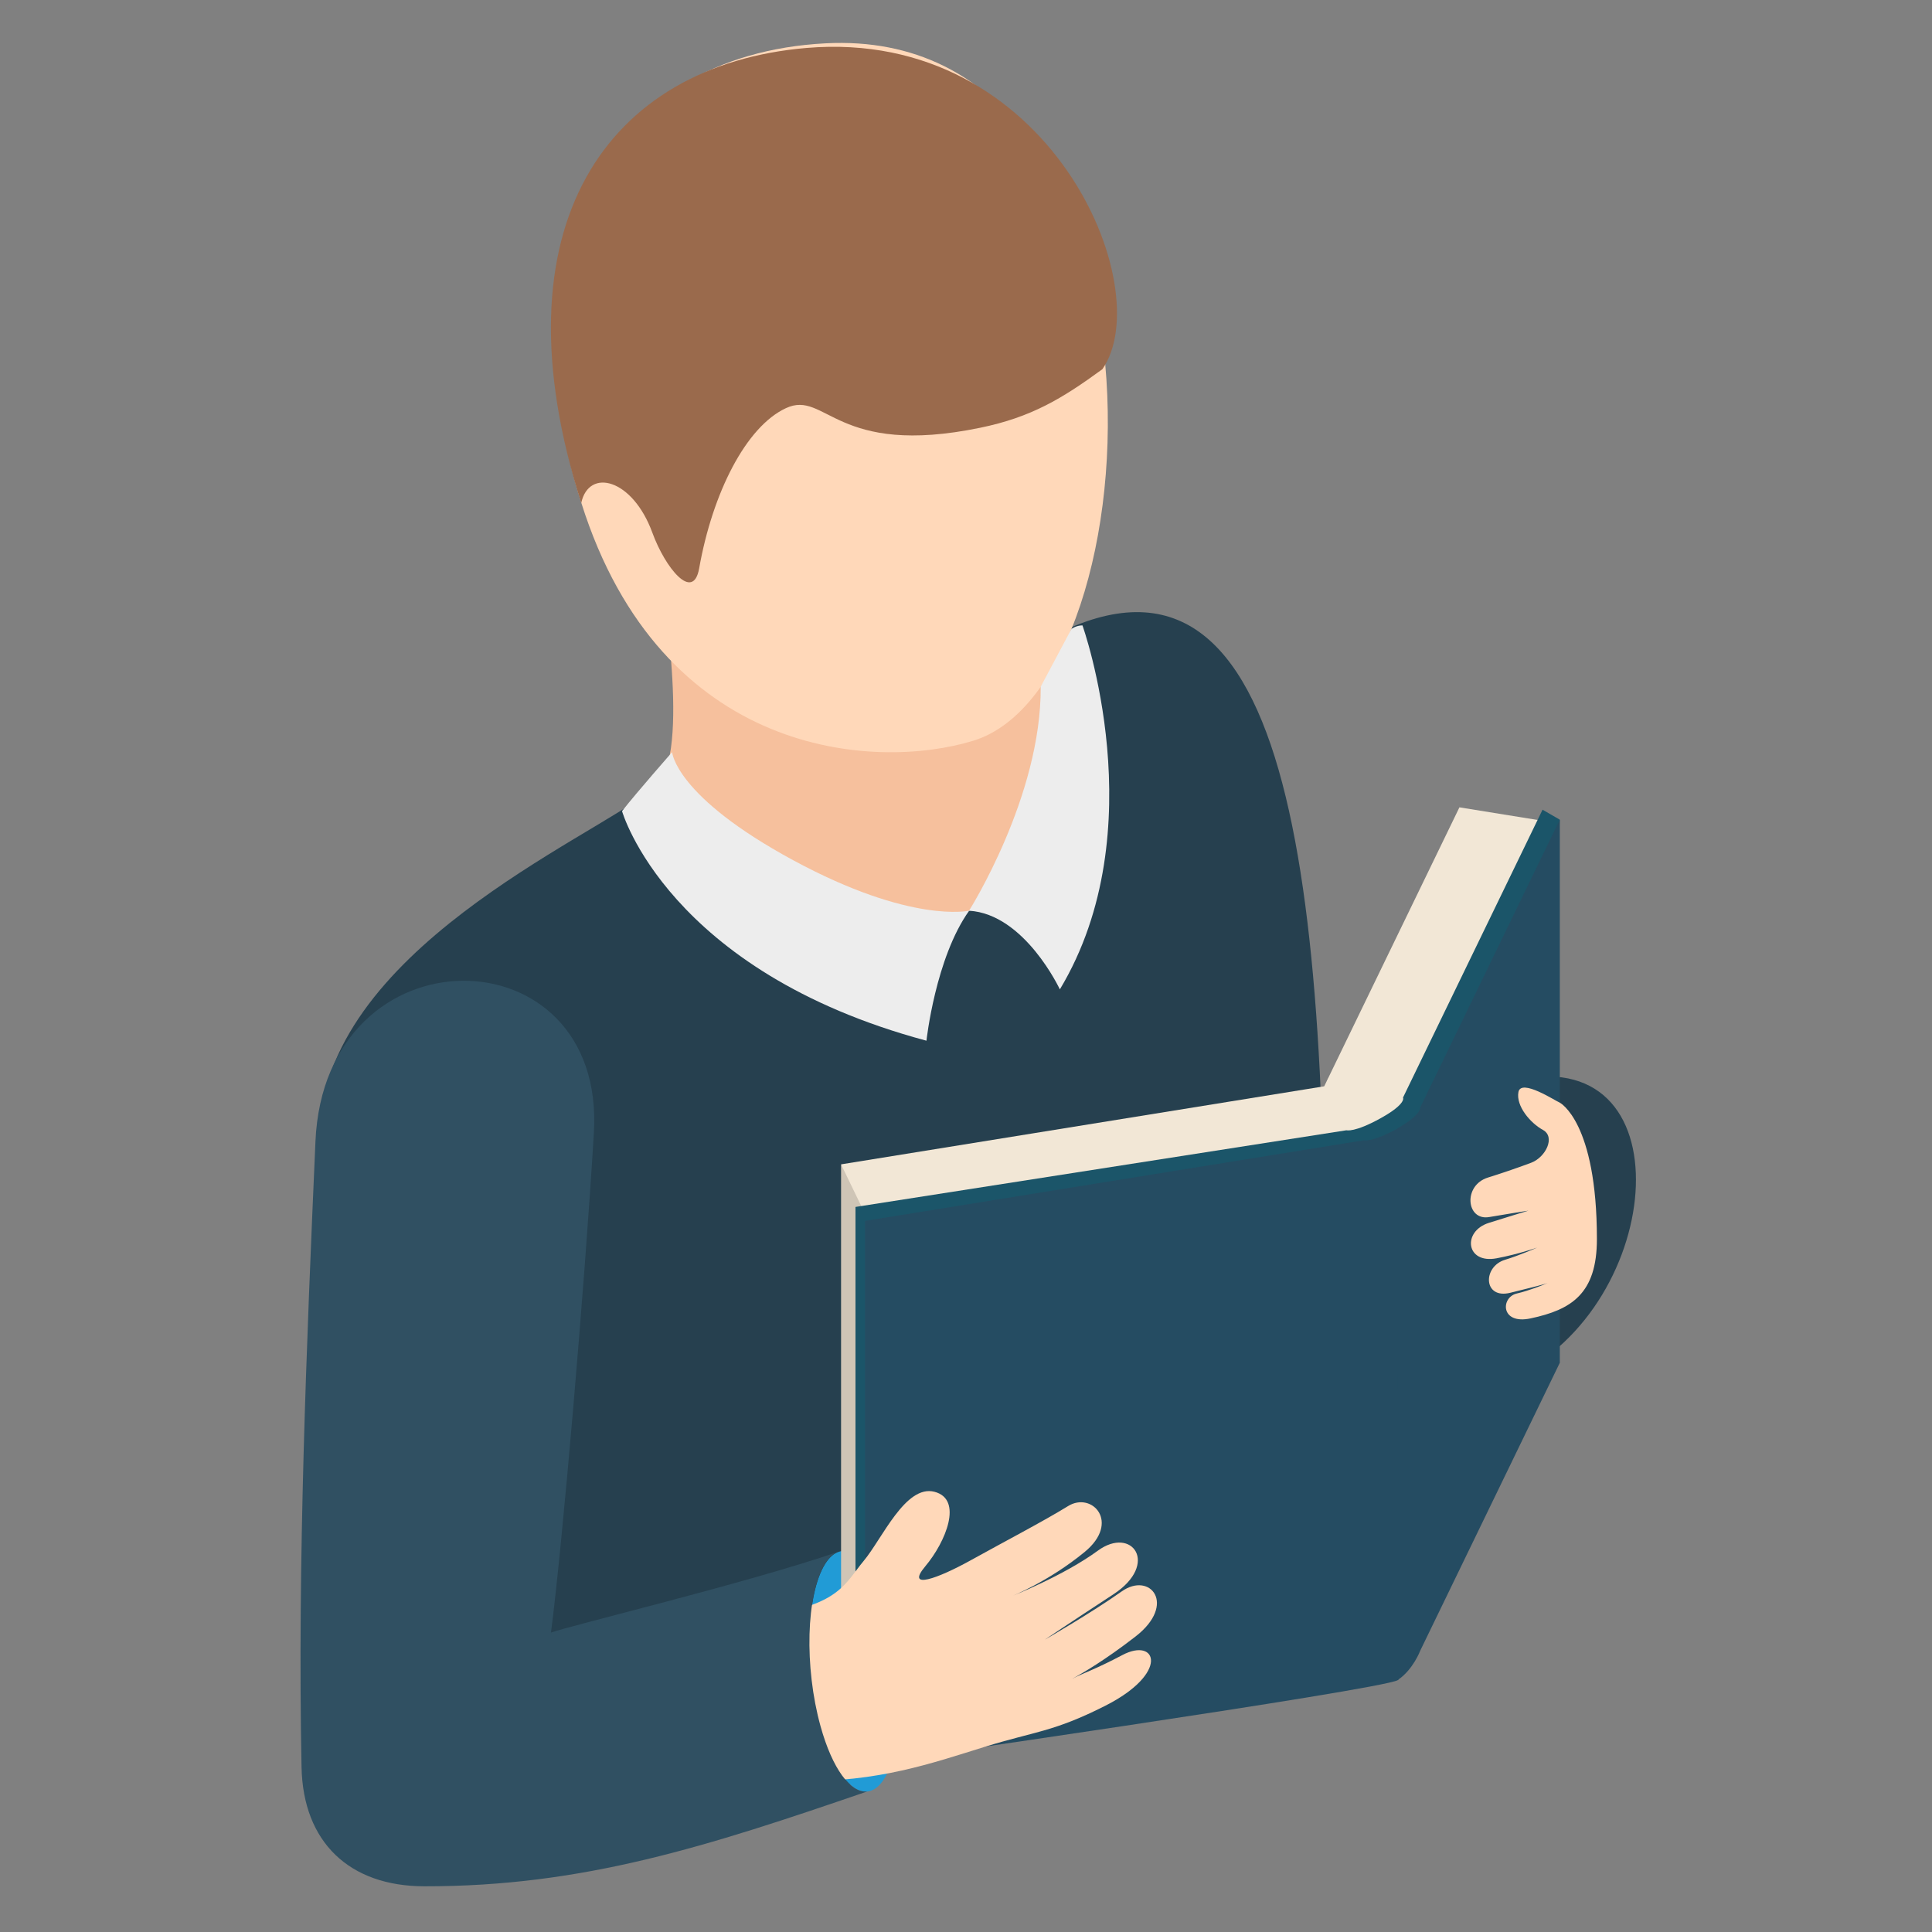
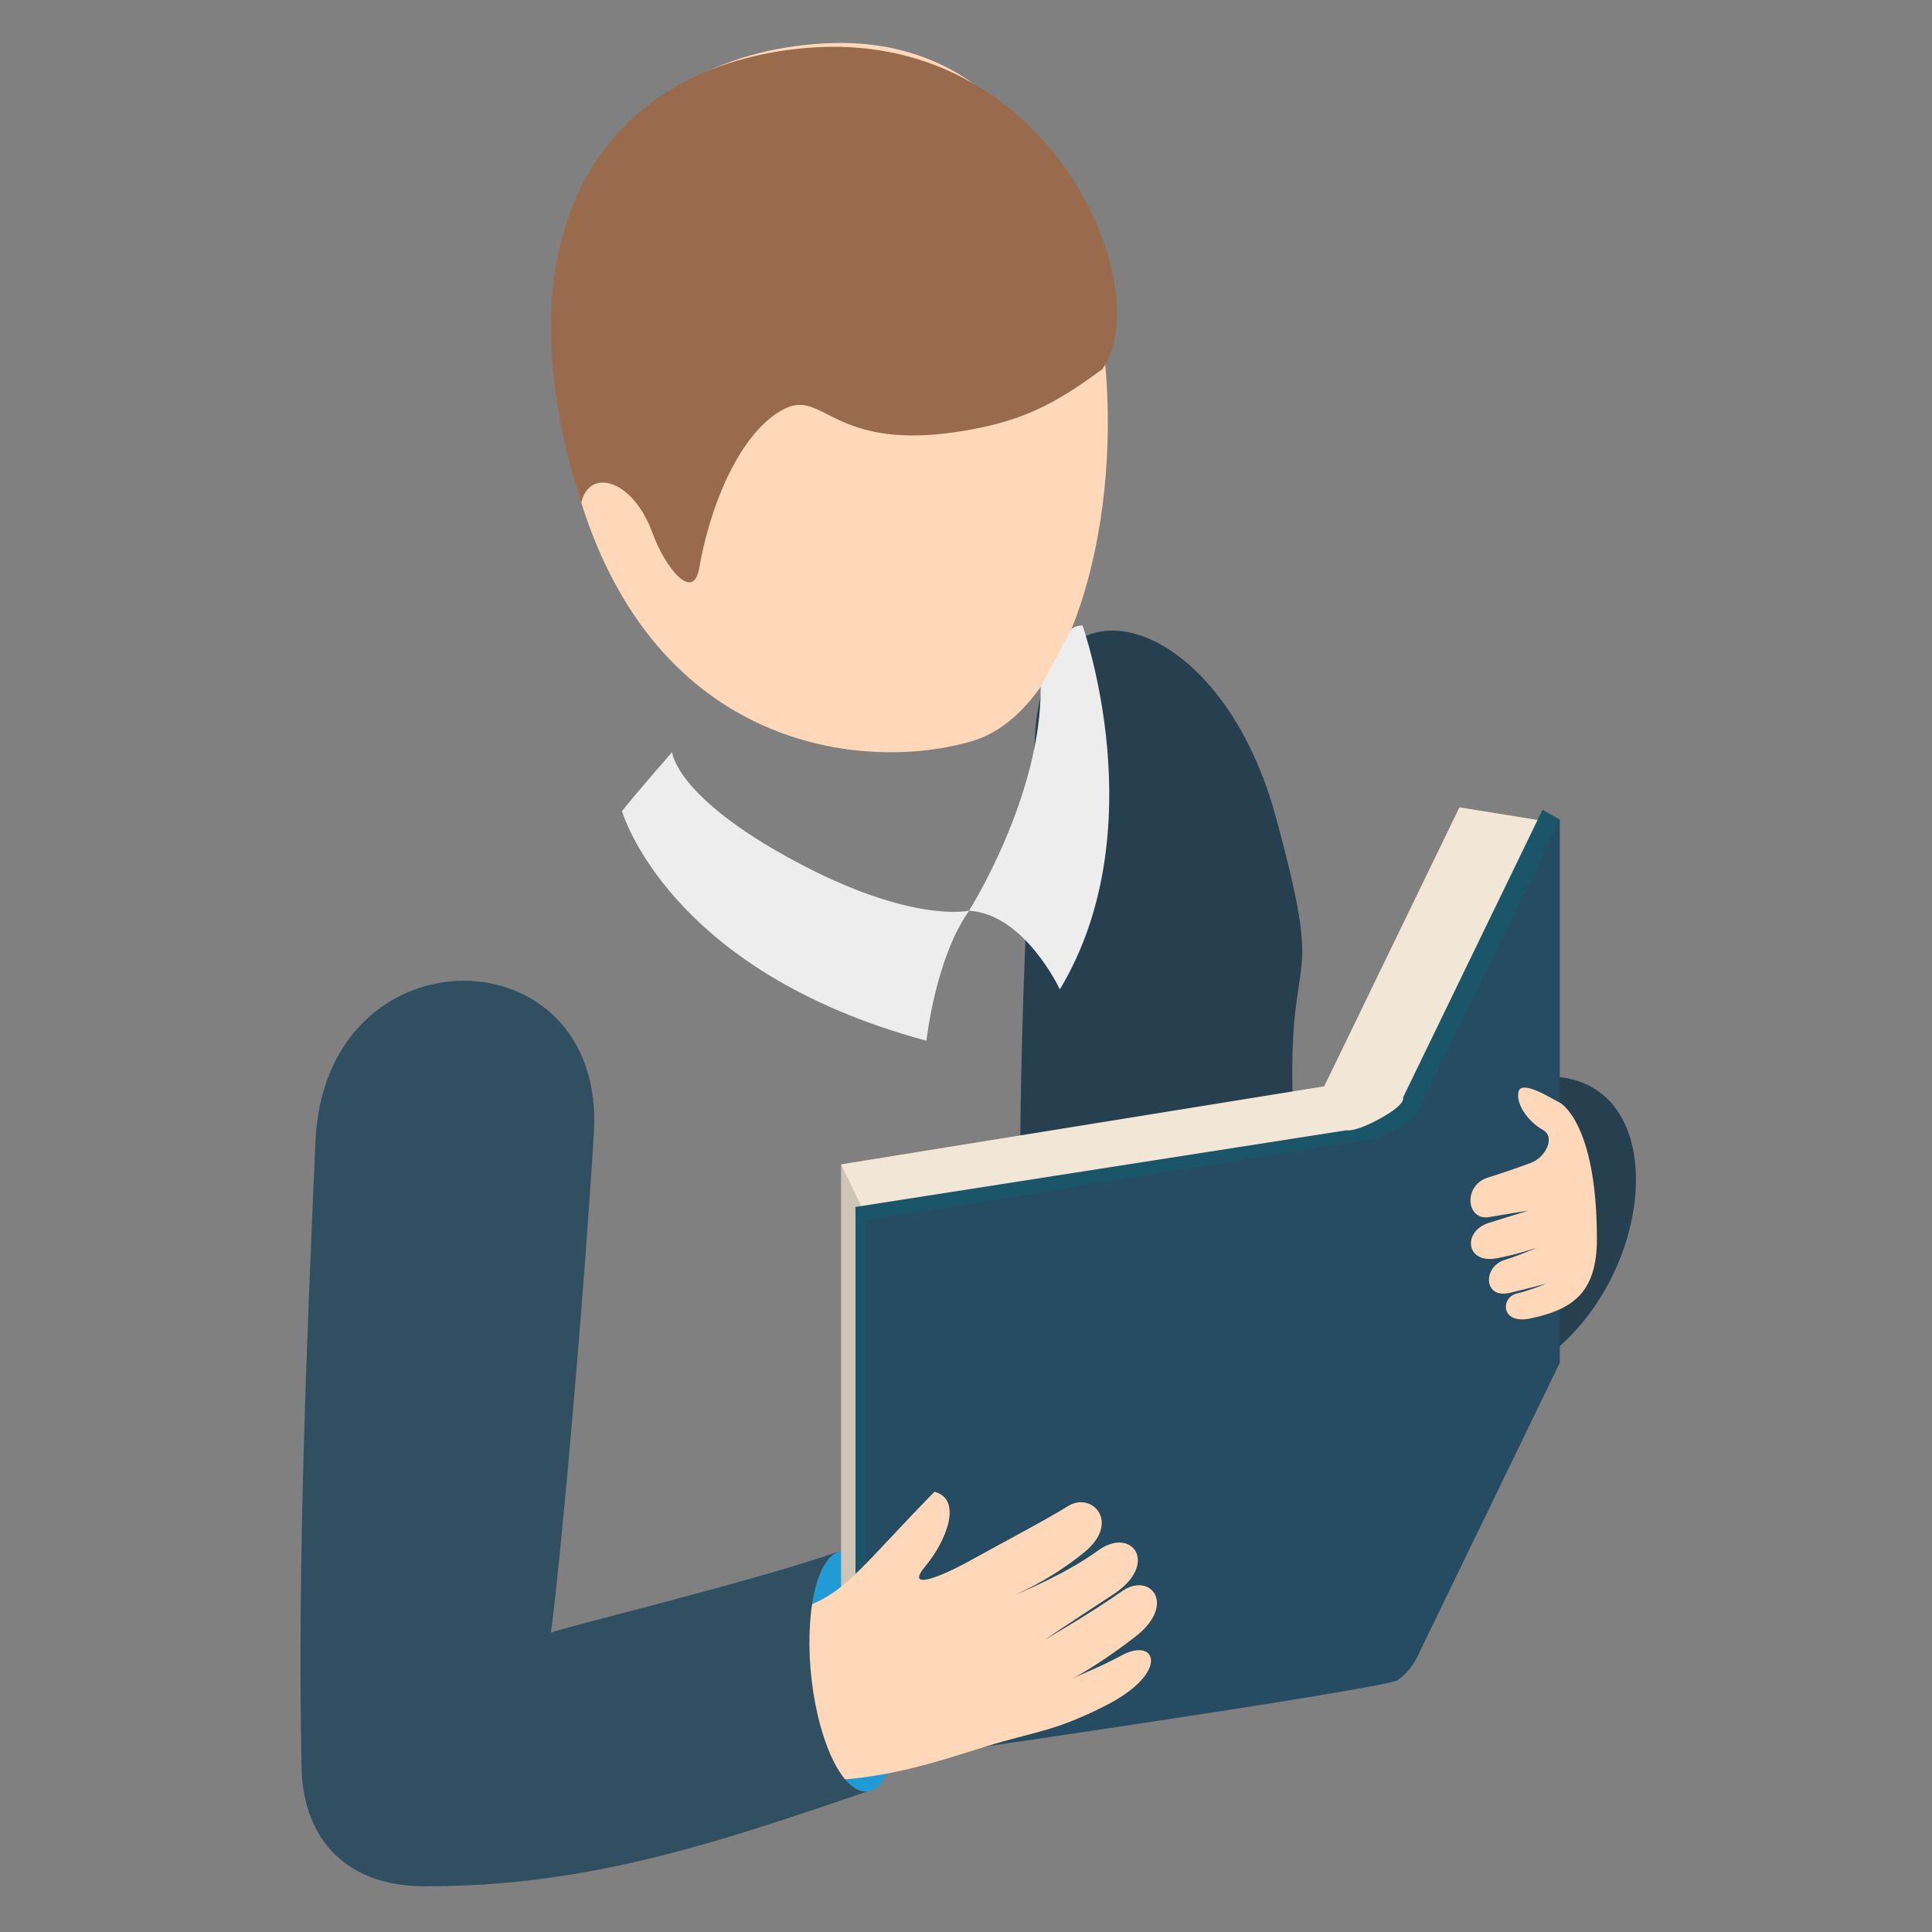
<svg xmlns="http://www.w3.org/2000/svg" width="90" height="90" viewBox="0 0 90 90" fill="none">
  <rect x="0" y="0" width="90" height="90" fill="#808080" stroke="none" />
  <mask id="mask0_5740_116" style="mask-type:alpha" maskUnits="userSpaceOnUse" x="0" y="0" width="90" height="90">
    <rect width="90" height="90" fill="#D9D9D9" />
  </mask>
  <g mask="url(#mask0_5740_116)">
    <path d="M71.126 50.222C66.905 50.87 64.371 50.801 60.209 50.915C60.051 43.684 61.758 46.57 59.415 37.995C56.805 28.444 48.621 26.274 48.211 34.303C47.731 43.719 47.379 51.25 47.567 60.798C47.636 64.308 50.373 67.582 53.846 68.321C61.799 70.015 62.93 66.887 69.754 64.448C77.324 61.743 78.807 49.043 71.126 50.222Z" fill="#26404F" />
-     <path d="M48.025 30.198C48.025 30.198 32.167 34.578 30.701 36.444C29.235 38.309 16.613 43.182 15.024 51.357C15.508 58.449 14.203 77.14 14.203 79.805C14.203 86.09 35.621 89.386 52.968 75.975C59.779 70.71 61.7 66.637 61.721 63.133C61.855 39.925 59.912 22.98 48.025 30.198Z" fill="#26404F" />
-     <path d="M48.035 30.213L48.153 25.156L30.711 26.468C30.711 26.468 32.177 34.594 30.711 36.459C31.821 39.991 37.688 45.093 45.151 42.429C52.613 39.763 48.31 30.114 48.035 30.213Z" fill="#F6C09D" />
    <path d="M38.458 2.018C28.203 2.552 23.348 11.561 27.079 23.421C30.811 35.28 40.737 35.914 45.336 34.507C54.131 31.816 55.226 1.147 38.458 2.018Z" fill="#FFD8B9" />
    <path d="M37.567 2.234C28.305 3.022 22.946 10.495 27.076 23.43C27.435 21.785 29.47 22.295 30.391 24.819C30.984 26.446 32.288 28.065 32.57 26.475C33.192 22.966 34.747 19.879 36.612 19.013C38.478 18.147 38.922 21.323 45.674 19.924C48.038 19.435 49.468 18.576 51.354 17.198C53.98 13.43 48.92 1.268 37.567 2.234Z" fill="#9A6A4C" />
    <path d="M36.952 40.074C31.443 37.094 31.31 35.039 31.31 35.039C31.31 35.039 29.726 36.835 28.977 37.785C28.977 37.785 31.091 45.241 43.158 48.48C43.158 48.48 43.576 44.617 45.149 42.422C45.15 42.422 42.46 43.054 36.952 40.074Z" fill="#EDEDED" />
    <path d="M49.912 29.298L48.48 31.989C48.518 37.095 45.141 42.425 45.141 42.425C47.736 42.578 49.372 46.09 49.372 46.09C53.841 38.658 50.425 29.133 50.425 29.133C50.128 29.133 49.912 29.298 49.912 29.298Z" fill="#EDEDED" />
    <path d="M41.405 75.296C40.811 73.15 39.874 72.021 39.074 72.289C38.846 72.365 38.629 72.549 38.434 72.862C37.557 74.276 37.465 77.657 38.228 80.415C38.783 82.417 39.635 83.533 40.397 83.457C40.684 83.429 40.959 83.235 41.199 82.848C42.076 81.434 42.168 78.053 41.405 75.296Z" fill="#219BD6" />
    <path d="M61.868 50.242L61.492 51.229L63.982 53.983C63.982 53.983 66.517 53.061 66.562 51.862C66.607 50.663 64.525 50.242 64.525 50.242L61.868 50.242Z" fill="#F2E7D6" />
    <path d="M40.262 81.181L62.937 77.517L61.938 75.456L65.509 76.033L71.855 62.942L67.986 62.317L61.687 75.311L39.18 54.25V78.948L40.262 81.181Z" fill="#CFC5B6" />
    <path d="M40.262 56.474L62.937 52.81L61.938 50.748L65.509 51.326L71.855 38.234L67.986 37.609L61.687 50.604L39.18 54.24L40.262 56.474Z" fill="#F2E7D6" />
    <path d="M71.858 37.719L72.656 38.18L71.858 63.022L65.356 76.433C65.356 76.433 65.109 77.337 64.314 77.796C63.58 78.22 40.29 82.169 40.29 82.169L39.852 81.527V56.224L62.722 52.652C62.722 52.652 63.097 52.768 64.319 52.089C65.541 51.41 65.357 51.13 65.357 51.13L71.858 37.719Z" fill="#1B5569" />
    <path d="M65.143 52.547C65.136 52.551 65.132 52.554 65.124 52.558C63.902 53.237 63.527 53.12 63.527 53.12L40.297 56.874V82.177C40.297 82.177 64.324 78.725 65.119 78.266C65.128 78.261 65.134 78.254 65.143 78.249V52.547Z" fill="#254C62" />
    <path d="M66.16 51.591C66.16 51.591 66.225 51.916 65.122 52.55L65.117 78.257C65.827 77.783 66.16 76.894 66.16 76.894L72.662 63.482V38.18L66.16 51.591Z" fill="#254C62" />
-     <path d="M52.282 77.1C51.038 77.759 50.466 77.936 49.95 78.202C50.403 77.959 51.462 77.348 52.898 76.234C54.836 74.732 53.577 73.197 52.254 74.134C50.833 75.14 48.671 76.383 48.671 76.383C48.671 76.383 49.71 75.681 51.868 74.268C54.025 72.854 52.733 71.07 51.144 72.235C49.554 73.4 47.122 74.361 47.122 74.361C47.122 74.361 48.84 73.682 50.526 72.298C52.212 70.914 50.87 69.468 49.755 70.159C48.639 70.849 46.781 71.818 45.233 72.677C43.684 73.537 42.16 74.088 43.106 72.961C44.053 71.835 44.88 69.841 43.53 69.493C42.18 69.146 41.09 71.69 40.237 72.709C39.384 73.728 39.105 74.78 35.789 75.213C35.4 80.614 37.215 82.96 37.215 82.96C40.884 83.04 43.459 82.121 45.87 81.375C48.23 80.644 49.051 80.691 51.474 79.468C54.506 77.938 53.889 76.249 52.282 77.1Z" fill="#FFD8B9" />
+     <path d="M52.282 77.1C51.038 77.759 50.466 77.936 49.95 78.202C50.403 77.959 51.462 77.348 52.898 76.234C54.836 74.732 53.577 73.197 52.254 74.134C50.833 75.14 48.671 76.383 48.671 76.383C48.671 76.383 49.71 75.681 51.868 74.268C54.025 72.854 52.733 71.07 51.144 72.235C49.554 73.4 47.122 74.361 47.122 74.361C47.122 74.361 48.84 73.682 50.526 72.298C52.212 70.914 50.87 69.468 49.755 70.159C48.639 70.849 46.781 71.818 45.233 72.677C43.684 73.537 42.16 74.088 43.106 72.961C44.053 71.835 44.88 69.841 43.53 69.493C39.384 73.728 39.105 74.78 35.789 75.213C35.4 80.614 37.215 82.96 37.215 82.96C40.884 83.04 43.459 82.121 45.87 81.375C48.23 80.644 49.051 80.691 51.474 79.468C54.506 77.938 53.889 76.249 52.282 77.1Z" fill="#FFD8B9" />
    <path d="M38.223 80.411C37.46 77.654 37.551 74.272 38.429 72.859C38.623 72.545 38.841 72.361 39.069 72.285C39.069 72.285 39.068 72.283 39.067 72.283C34.82 73.741 26.509 75.738 25.666 76.053C26.191 72.052 27.236 59.955 27.665 52.766C28.226 43.36 15.135 43.161 14.695 53.173C14.277 62.684 13.857 72.807 14.047 82.319C14.116 85.816 16.273 87.867 19.769 87.871C27.191 87.882 32.992 85.997 40.391 83.456C40.391 83.455 40.391 83.454 40.391 83.453C39.63 83.53 38.778 82.413 38.223 80.411Z" fill="#305062" />
    <path d="M72.658 51.364C72.461 51.289 70.854 50.224 70.734 50.873C70.615 51.523 71.286 52.313 71.877 52.637C72.468 52.961 72.01 53.91 71.321 54.168C70.632 54.426 69.829 54.696 69.32 54.853C68.138 55.216 68.302 56.882 69.373 56.695C70.24 56.544 71.198 56.397 71.198 56.397C71.198 56.397 70.105 56.728 69.354 56.967C68.109 57.362 68.285 58.889 69.719 58.616C70.739 58.423 71.608 58.117 71.608 58.117C71.608 58.117 70.779 58.484 70.112 58.685C69.055 59.004 69.092 60.538 70.356 60.222C71.063 60.046 71.894 59.849 72.093 59.766C71.869 59.869 71.231 60.122 70.654 60.258C69.909 60.433 69.885 61.718 71.302 61.416C73.198 61.012 74.39 60.275 74.39 57.721C74.39 52.246 72.658 51.364 72.658 51.364Z" fill="#FFD8B9" />
  </g>
</svg>